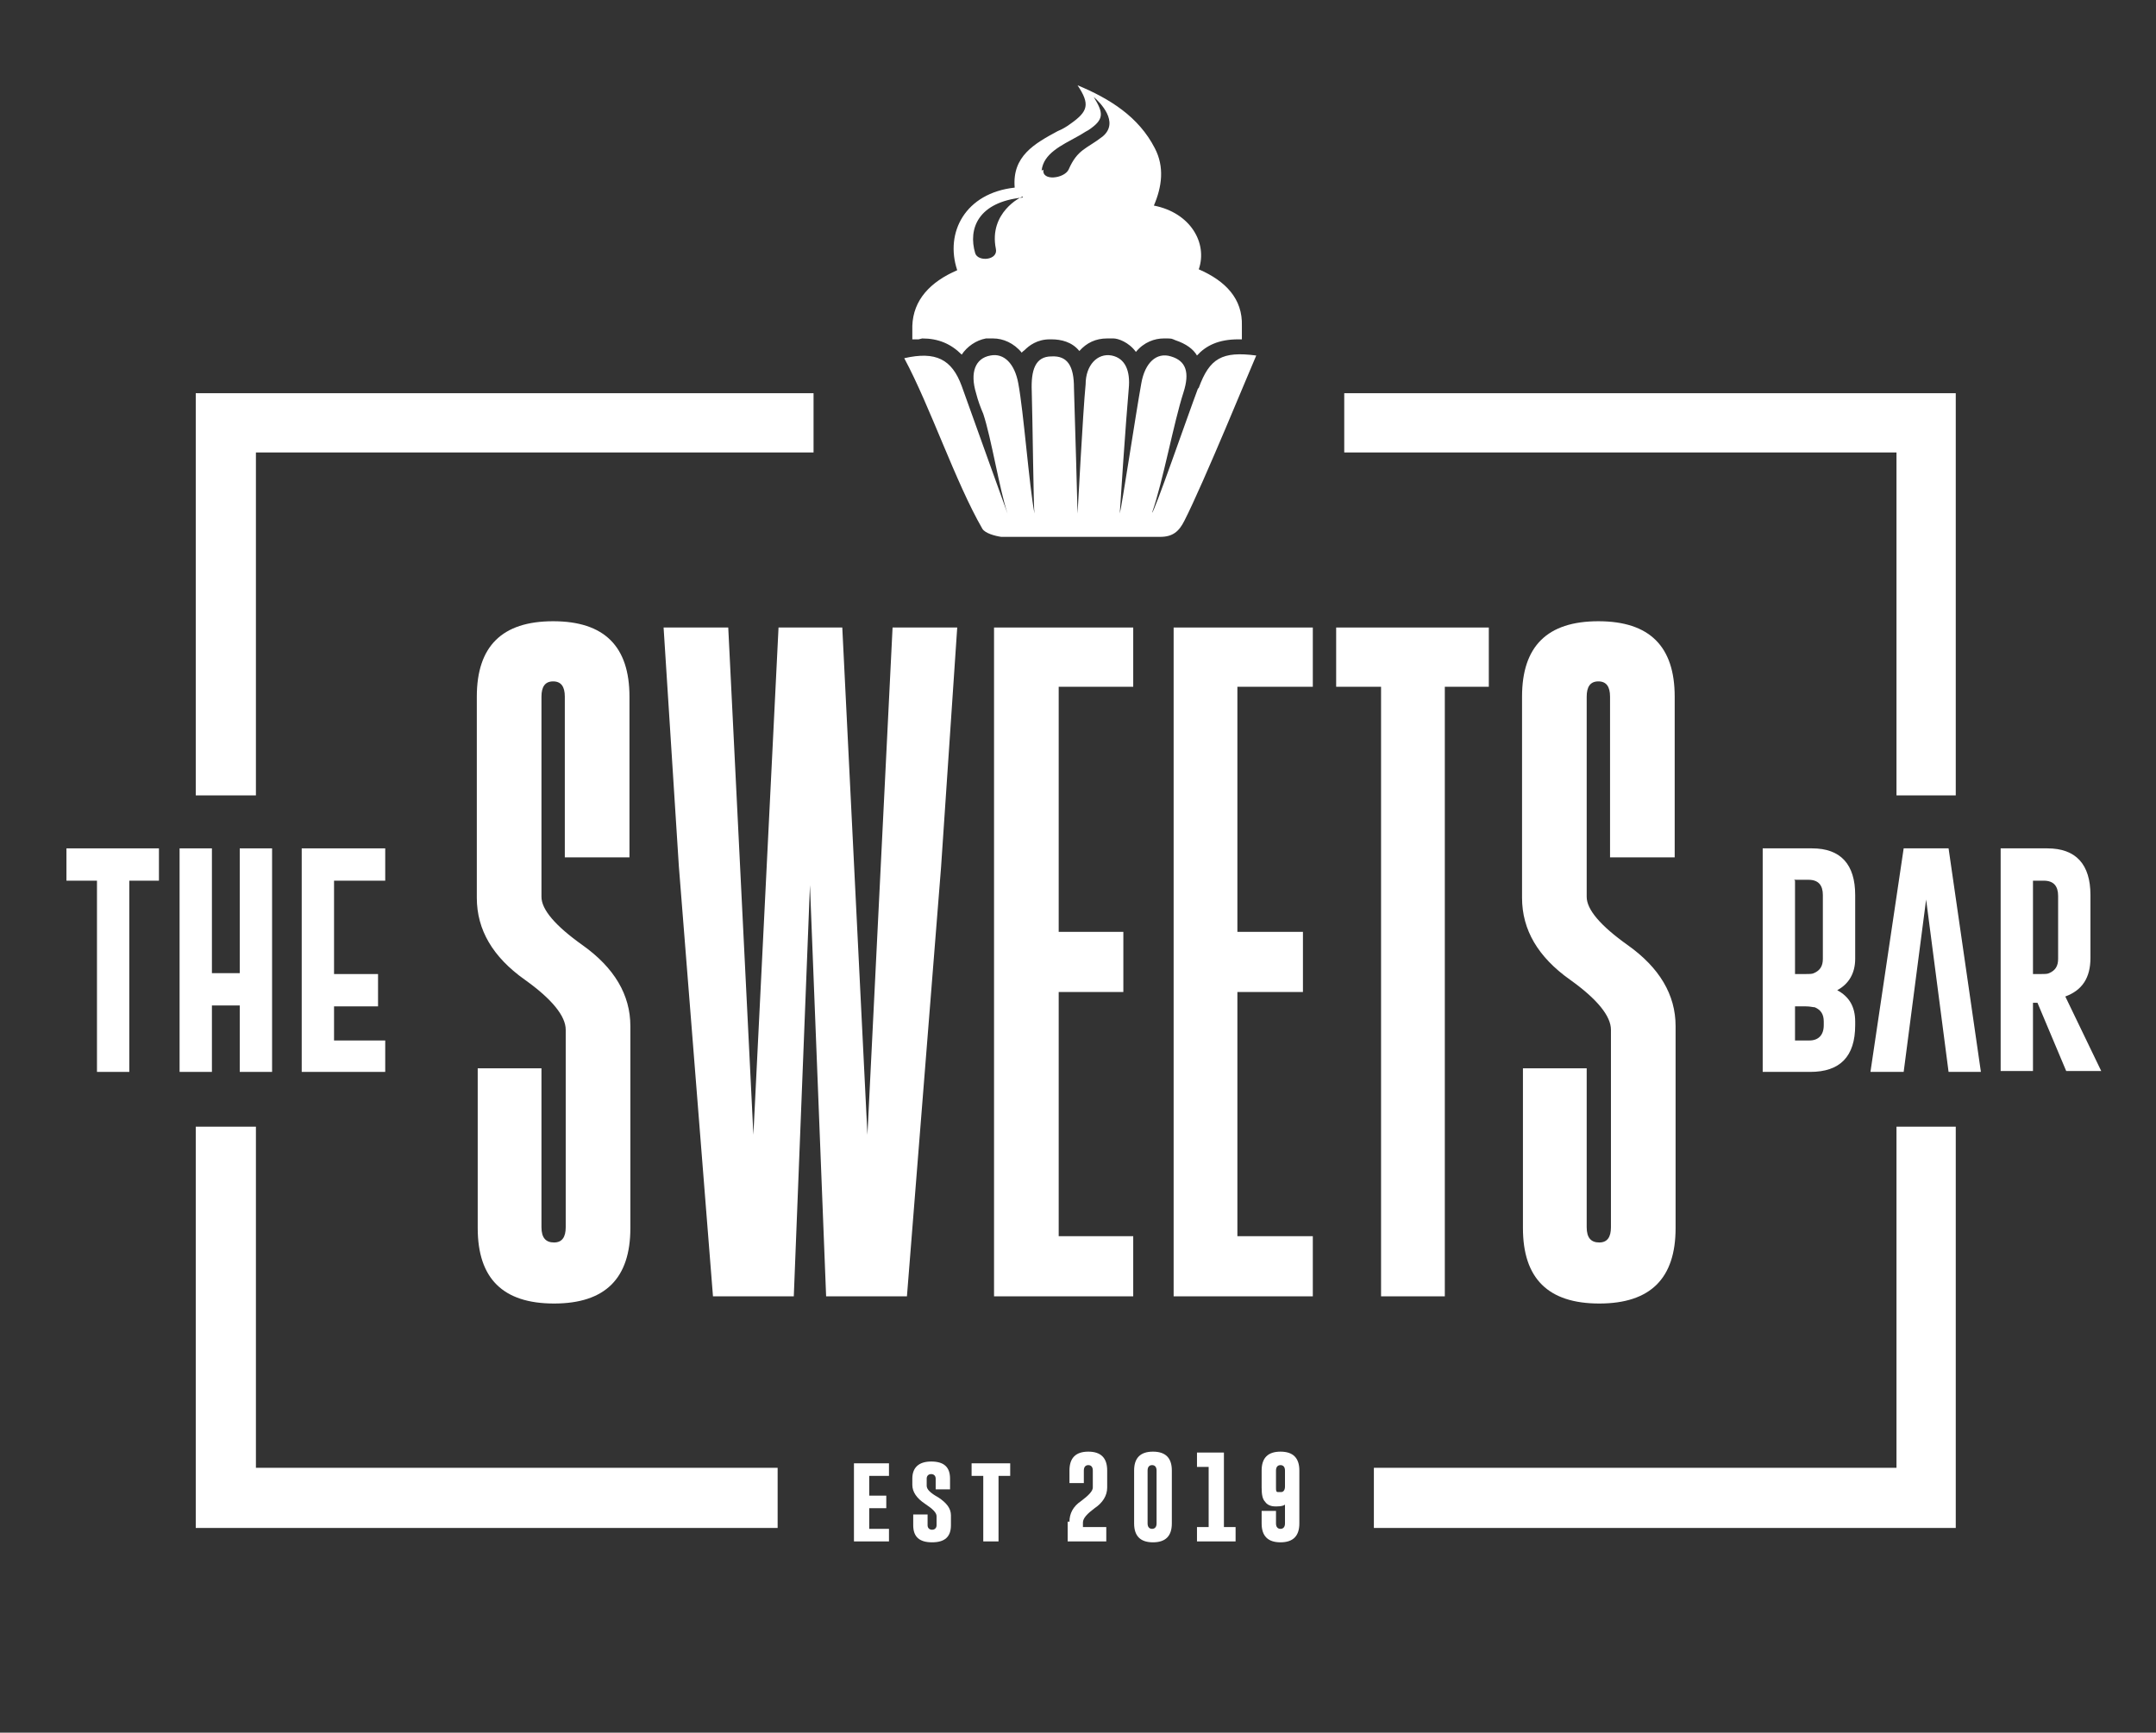
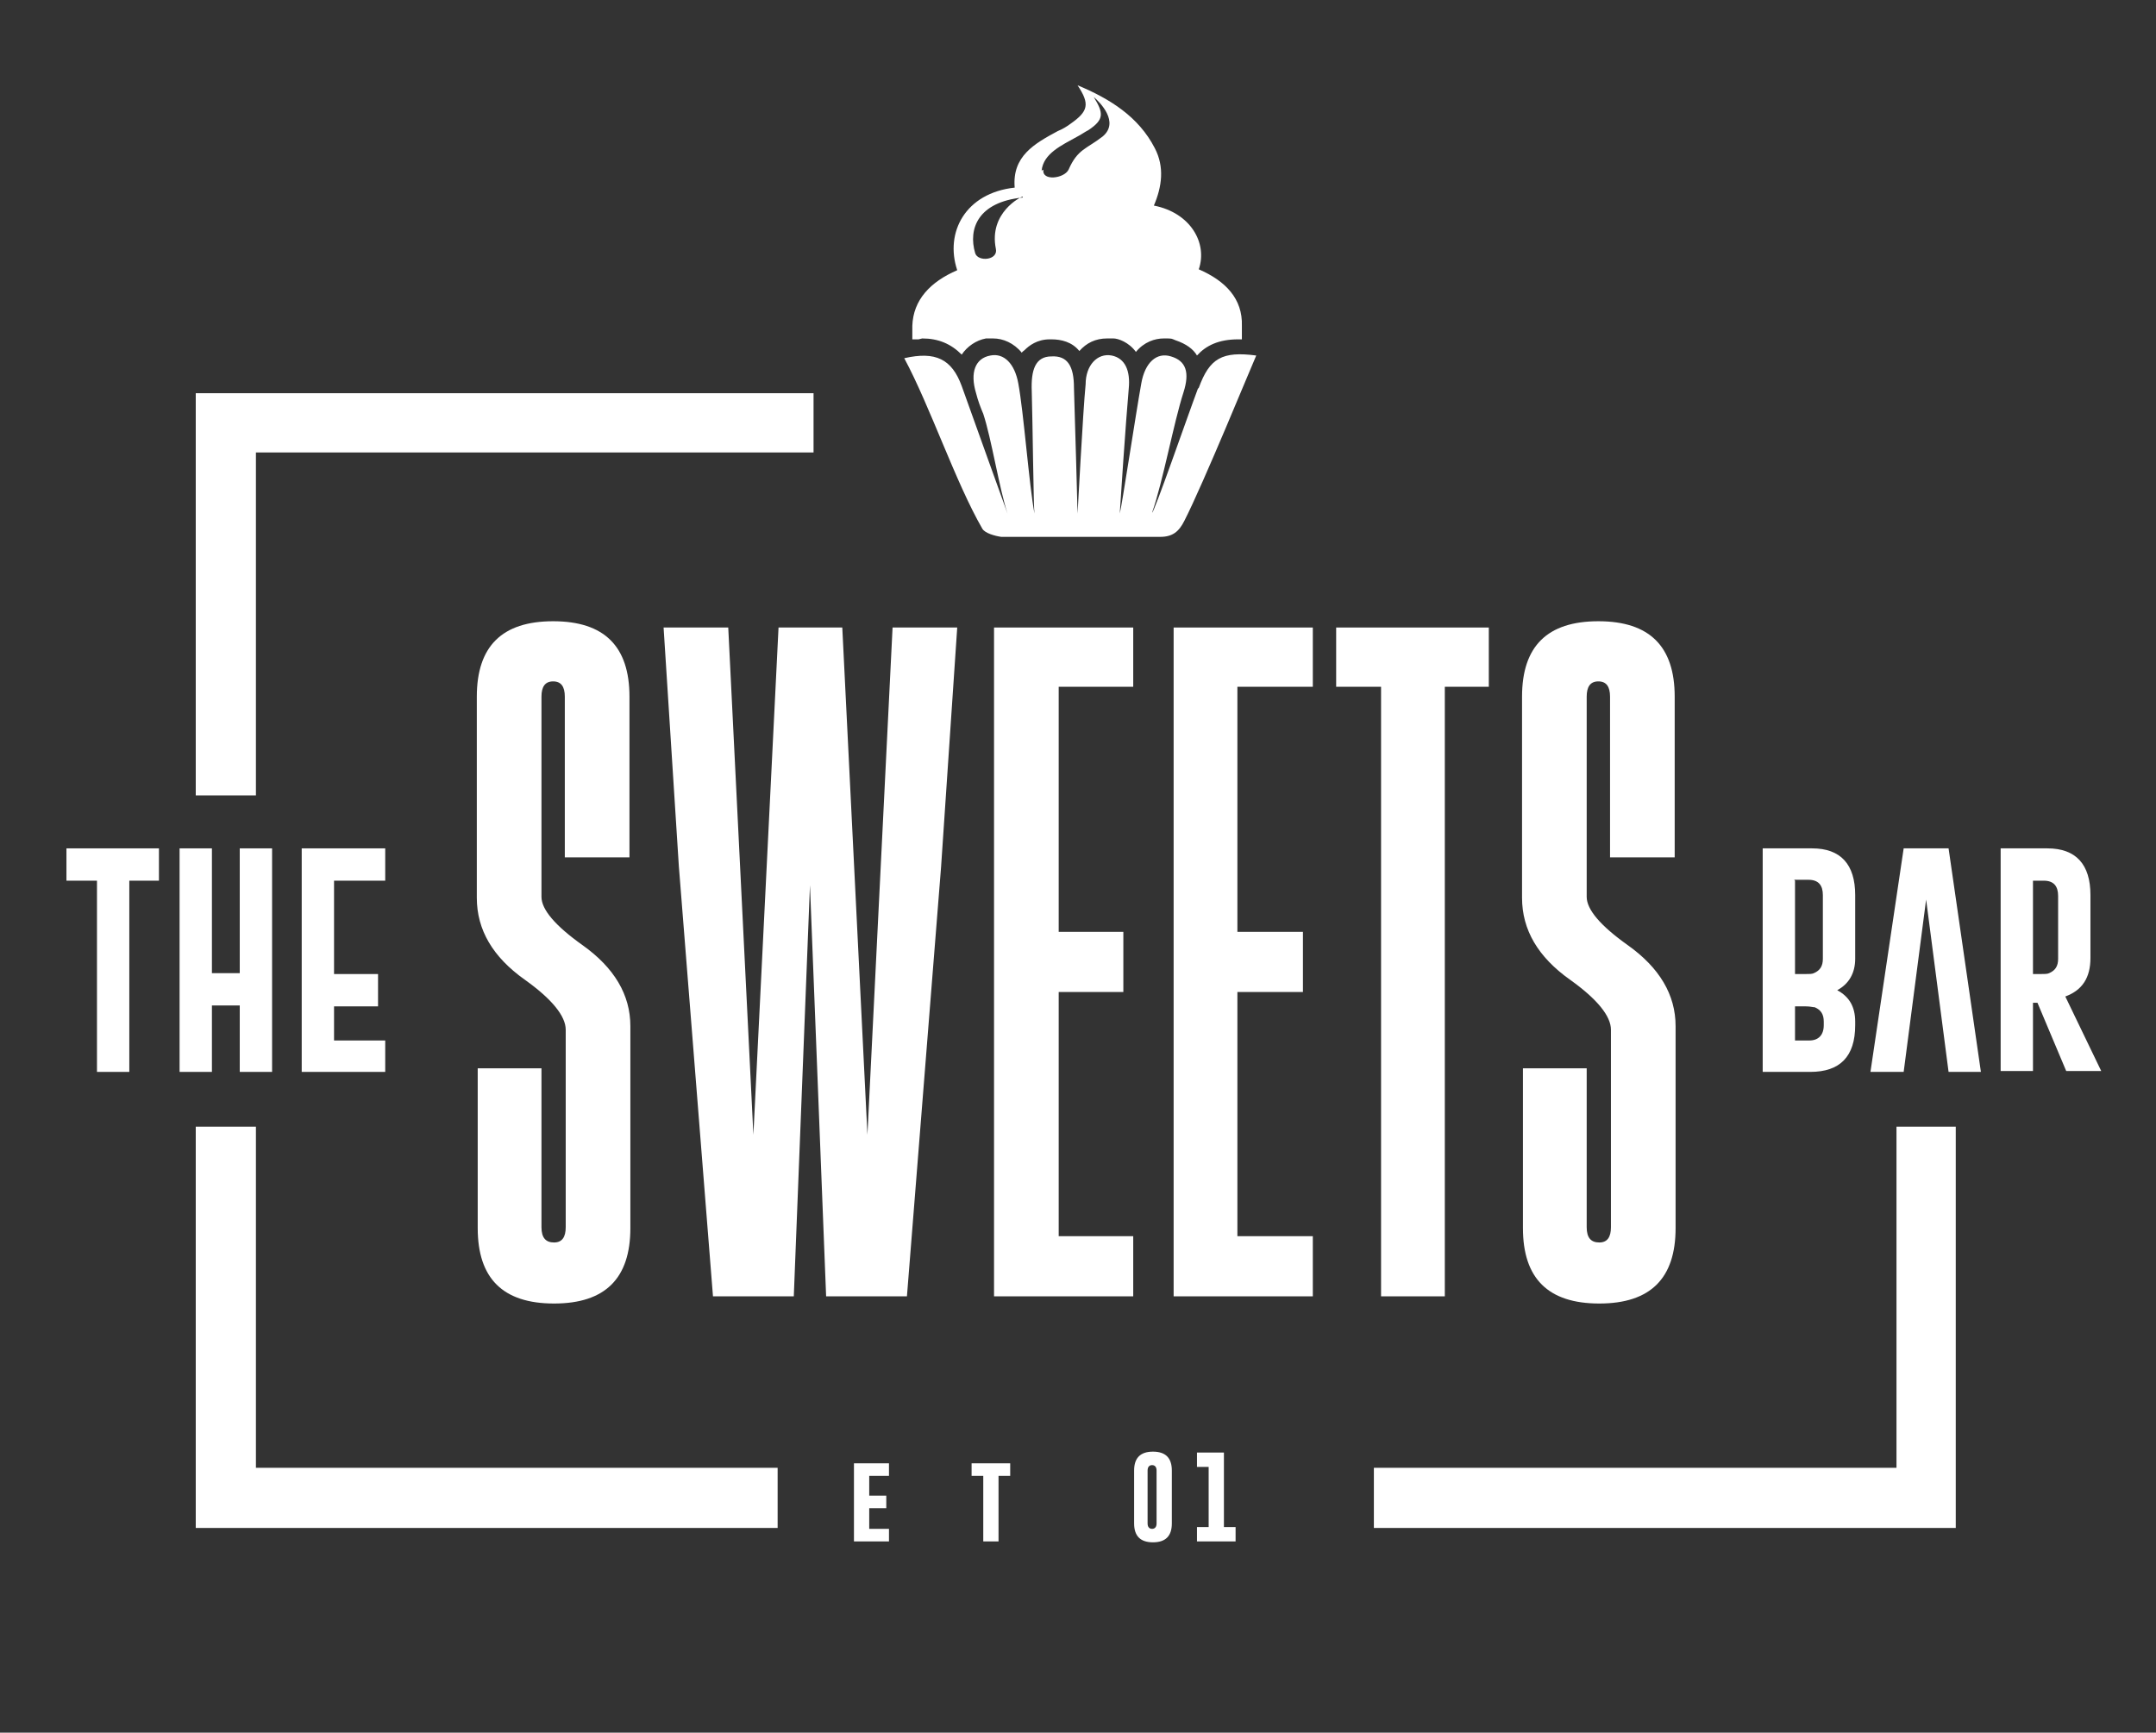
<svg xmlns="http://www.w3.org/2000/svg" id="Layer_1" version="1.1" viewBox="0 0 240.1 193">
  <rect x="0" y="0" width="240.1" height="193" fill="#333333" stroke="none" />
  <defs>
    <style>
      .st0 {
        fill-rule: evenodd;
      }

      .st0, .st1 {
        fill: #fff;
      }
    </style>
  </defs>
  <path class="st1" d="M60.3,118.9v17.8c0,1.2.5,1.7,1.4,1.7s1.3-.6,1.3-1.7v-22c0-1.5-1.5-3.4-4.6-5.6-3.5-2.5-5.3-5.5-5.3-9.1v-22.4c0-5.6,2.8-8.4,8.5-8.4s8.5,2.8,8.5,8.4v17.9h-7.2v-17.9c0-1.1-.4-1.7-1.3-1.7h0c-.9,0-1.3.6-1.3,1.7v22.3c0,1.4,1.5,3.2,4.6,5.4,3.5,2.5,5.3,5.5,5.3,9v22.5c0,5.6-2.8,8.4-8.5,8.4-5.7,0-8.5-2.8-8.5-8.4v-17.8h7.1Z" />
  <polygon class="st1" points="90.2 98.6 88.4 144.4 79.4 144.4 75.6 96.5 73.9 69.9 81.1 69.9 83.9 126.4 86.7 69.9 93.8 69.9 96.6 126.4 99.4 69.9 106.6 69.9 104.8 96.6 101 144.4 92 144.4 90.2 98.6" />
  <polygon class="st1" points="110.7 69.9 126.2 69.9 126.2 76.5 117.9 76.5 117.9 103.8 125.1 103.8 125.1 110.5 117.9 110.5 117.9 137.7 126.2 137.7 126.2 144.4 110.7 144.4 110.7 69.9" />
  <polygon class="st1" points="130.7 69.9 146.2 69.9 146.2 76.5 137.8 76.5 137.8 103.8 145.1 103.8 145.1 110.5 137.8 110.5 137.8 137.7 146.2 137.7 146.2 144.4 130.7 144.4 130.7 69.9" />
  <polygon class="st1" points="165.8 69.9 165.8 76.5 160.9 76.5 160.9 144.4 153.8 144.4 153.8 76.5 148.8 76.5 148.8 69.9 165.8 69.9" />
  <path class="st1" d="M176.7,118.9v17.8c0,1.2.5,1.7,1.4,1.7s1.3-.6,1.3-1.7v-22c0-1.5-1.5-3.4-4.6-5.6-3.5-2.5-5.3-5.5-5.3-9.1v-22.4c0-5.6,2.8-8.4,8.5-8.4s8.5,2.8,8.5,8.4v17.9h-7.2v-17.9c0-1.1-.4-1.7-1.3-1.7h0c-.9,0-1.3.6-1.3,1.7v22.3c0,1.4,1.5,3.2,4.6,5.4,3.5,2.5,5.3,5.5,5.3,9v22.5c0,5.6-2.8,8.4-8.5,8.4-5.7,0-8.5-2.8-8.5-8.4v-17.8h7.1Z" />
  <polygon class="st1" points="17.7 94.5 17.7 98.1 14.4 98.1 14.4 119.4 10.8 119.4 10.8 98.1 7.4 98.1 7.4 94.5 17.7 94.5" />
  <polygon class="st1" points="20 94.5 23.6 94.5 23.6 108.4 26.7 108.4 26.7 94.5 30.3 94.5 30.3 119.4 26.7 119.4 26.7 112 23.6 112 23.6 119.4 20 119.4 20 94.5" />
  <polygon class="st1" points="33.6 94.5 42.9 94.5 42.9 98.1 37.2 98.1 37.2 108.5 42.1 108.5 42.1 112.1 37.2 112.1 37.2 115.9 42.9 115.9 42.9 119.4 33.6 119.4 33.6 94.5" />
  <path class="st1" d="M196.3,94.5h5.5c3.2,0,4.8,1.8,4.8,5.2v7.1c0,1.6-.7,2.8-2,3.5,1.3.7,2,1.8,2,3.5v.4c0,3.5-1.7,5.2-5,5.2h-5.3v-24.9ZM199.9,98.1v10.4h1.1c.5,0,.8,0,1-.1.7-.3,1-.8,1-1.6v-7.1c0-1.1-.5-1.7-1.6-1.7h-1.6ZM199.9,112.1v3.8h1.6c1,0,1.6-.6,1.6-1.7v-.4c0-.8-.3-1.3-1-1.6-.2,0-.5-.1-1-.1h-1.1Z" />
  <polygon class="st1" points="214.5 100.2 212 119.4 208.3 119.4 212 94.5 217 94.5 220.6 119.4 217 119.4 214.5 100.2" />
  <path class="st1" d="M222.8,94.5h5.2c3.2,0,4.8,1.8,4.8,5.2v7c0,2.2-.9,3.6-2.8,4.3l4,8.3h-3.9l-3.2-7.6h-.5v7.6h-3.6v-24.9ZM226.4,98.1v10.4h.8c.5,0,.8,0,1-.1.7-.3,1-.8,1-1.6v-7c0-1.1-.5-1.7-1.6-1.7h-1.3Z" />
  <polygon class="st1" points="95.1 163 99 163 99 164.4 96.8 164.4 96.8 166.6 98.7 166.6 98.7 168 96.8 168 96.8 170.3 99 170.3 99 171.7 95.1 171.7 95.1 163" />
-   <path class="st1" d="M101.6,164.7c0-1.2.7-1.9,2.1-1.9s2.1.6,2.1,1.9v1.2h-1.6v-1.2c0-.3-.2-.5-.5-.5h0c-.3,0-.5.2-.5.5v.8c0,.4.4.8,1.3,1.3.9.6,1.4,1.2,1.4,2v1.1c0,1.3-.7,1.9-2.1,1.9-1.4,0-2.1-.6-2.1-1.9v-1.2h1.6v1.2c0,.3.2.5.5.5s.5-.2.5-.5v-1c0-.4-.4-.8-1.3-1.4-.9-.6-1.4-1.3-1.4-2.1v-.8Z" />
  <polygon class="st1" points="112.5 163 112.5 164.4 111.2 164.4 111.2 171.7 109.5 171.7 109.5 164.4 108.2 164.4 108.2 163 112.5 163" />
-   <path class="st1" d="M119.1,169.5c0-.9.4-1.7,1.3-2.3.8-.6,1.3-1.1,1.3-1.5v-1.9c0-.4-.2-.6-.5-.6h0c-.3,0-.5.2-.5.6v1.4h-1.6v-1.4c0-1.4.7-2.1,2.1-2.1s2.1.7,2.1,2.1v1.9c0,.9-.5,1.7-1.4,2.3-.8.6-1.3,1.1-1.3,1.6v.5h2.6v1.6h-4.3v-2.2Z" />
  <path class="st1" d="M130.5,169.7c0,1.4-.7,2.1-2.1,2.1s-2.1-.7-2.1-2.1v-5.9c0-1.4.7-2.1,2.1-2.1s2.1.7,2.1,2.1v5.9ZM128.8,163.8c0-.4-.2-.6-.5-.6h0c-.3,0-.5.2-.5.6v5.9c0,.4.2.6.5.6s.5-.2.5-.6v-5.9Z" />
  <polygon class="st1" points="136.3 161.8 136.3 170.1 137.6 170.1 137.6 171.7 133.3 171.7 133.3 170.1 134.6 170.1 134.6 163.4 133.3 163.4 133.3 161.8 136.3 161.8" />
-   <path class="st1" d="M140.5,163.8c0-1.4.7-2.1,2.1-2.1,1.4,0,2.1.7,2.1,2.1v5.9c0,1.4-.7,2.1-2.1,2.1s-2.1-.7-2.1-2.1v-1.4h1.6v1.4c0,.4.2.6.5.6h0c.3,0,.5-.2.5-.6v-2.1c-.1.1-.4.2-.9.2s-.1,0-.2,0c-.5,0-.9-.2-1.1-.5-.3-.3-.4-.8-.4-1.6v-1.9ZM143.1,163.8c0-.4-.2-.6-.5-.6s-.5.2-.5.6v1.9c0,.3,0,.5.2.5,0,0,.2,0,.3,0s0,0,.1,0c.2,0,.4-.2.4-.6v-1.9Z" />
  <path class="st0" d="M133.4,43.3c-1.2,3.2-4.9,13.9-5.1,13.8,1.2-3.4,2.4-10,3.5-13.4.7-2.2.3-3.5-1.4-4-1.6-.5-2.9.7-3.3,3-.6,3.3-2.2,13.9-2.4,14.5,0-.2.7-10.6,1-13.9.2-2-.4-3.4-1.9-3.7-1.6-.3-2.9,1.1-2.9,3.2-.3,3-.9,14.6-.9,14.4,0-.3-.3-11-.4-14,0-2.4-.7-3.6-2.5-3.5-1.8,0-2.3,1.5-2.2,3.9.1,3.4.2,13.1.3,13.6,0,0,0,0,0,0,0,0,0,0,0,0-.6-3.2-1.2-11.3-1.8-14.5-.4-2.2-1.6-3.4-3.1-3.1-1.7.3-2.3,1.9-1.6,4.2.2.8.5,1.6.8,2.3.9,2.7,1.8,8.4,2.7,11.1,0,0-4-11.1-5.1-14.2-1.1-3-2.9-3.9-6.4-3.1,2.9,5.4,5.7,13.8,8.7,19,.3.5,1.4.8,2.1.9,5.9,0,11.8,0,17.7,0,1.4,0,2.1-.6,2.7-1.8,2.1-4.1,7.5-17.3,8-18.4-3.8-.5-5.2.3-6.4,3.6" />
  <path class="st0" d="M102.7,37.7c1.8,0,3.2.6,4.4,1.8.6-.9,1.6-1.6,2.7-1.8.3,0,.5,0,.8,0,1.1,0,2.3.5,3.2,1.6,0-.1.2-.2.3-.3.5-.5,1.4-1.2,2.8-1.2,0,0,.2,0,.2,0,1.1,0,2.3.3,3.1,1.3.8-.9,1.8-1.4,3.1-1.4s.5,0,.7,0c.5,0,1.7.4,2.5,1.5.9-1.1,2.1-1.5,3.1-1.5s.8,0,1.3.2c1.2.4,2,1,2.4,1.7,1-1.1,2.4-1.8,4.6-1.8s.3,0,.4,0c0-.5,0-1,0-1.5.1-3-1.8-5-4.8-6.3,1-2.9-.9-6.3-5-7.1.9-2.1,1.2-4.3.1-6.4-1.8-3.5-5-5.5-8.6-7,1.4,2.1,1.2,2.9-.8,4.3-.4.3-.9.6-1.4.8-2.6,1.4-5.1,2.8-4.8,6.3-5.5.6-7.8,5-6.4,9.2-3,1.3-4.9,3.3-5,6.2,0,.5,0,1,0,1.5.2,0,.5,0,.7,0M116,19c.2-1.9,2.2-2.8,4-3.8.4-.2.8-.5,1.2-.7,1.8-1.2,1.7-1.9.6-3.7.7.6,2.9,2.8,1,4.4-1.8,1.4-2.8,1.4-3.8,3.7-.5,1-3,1.3-2.8,0M113.9,21.9s0,0,0,0c0,0,0,0,0,0-.2,0-3.8,1.8-3,5.8.3,1.3-2,1.5-2.3.5-.8-2.7.3-5.7,5.3-6.2" />
  <polygon class="st1" points="28.5 88.6 21.8 88.6 21.8 43.8 90.6 43.8 90.6 50.4 28.5 50.4 28.5 88.6" />
  <polygon class="st1" points="86.6 170.2 21.8 170.2 21.8 125.5 28.5 125.5 28.5 163.5 86.6 163.5 86.6 170.2" />
  <polygon class="st1" points="217.8 170.2 153 170.2 153 163.5 211.2 163.5 211.2 125.5 217.8 125.5 217.8 170.2" />
-   <polygon class="st1" points="217.8 88.6 211.2 88.6 211.2 50.4 149.7 50.4 149.7 43.8 217.8 43.8 217.8 88.6" />
</svg>